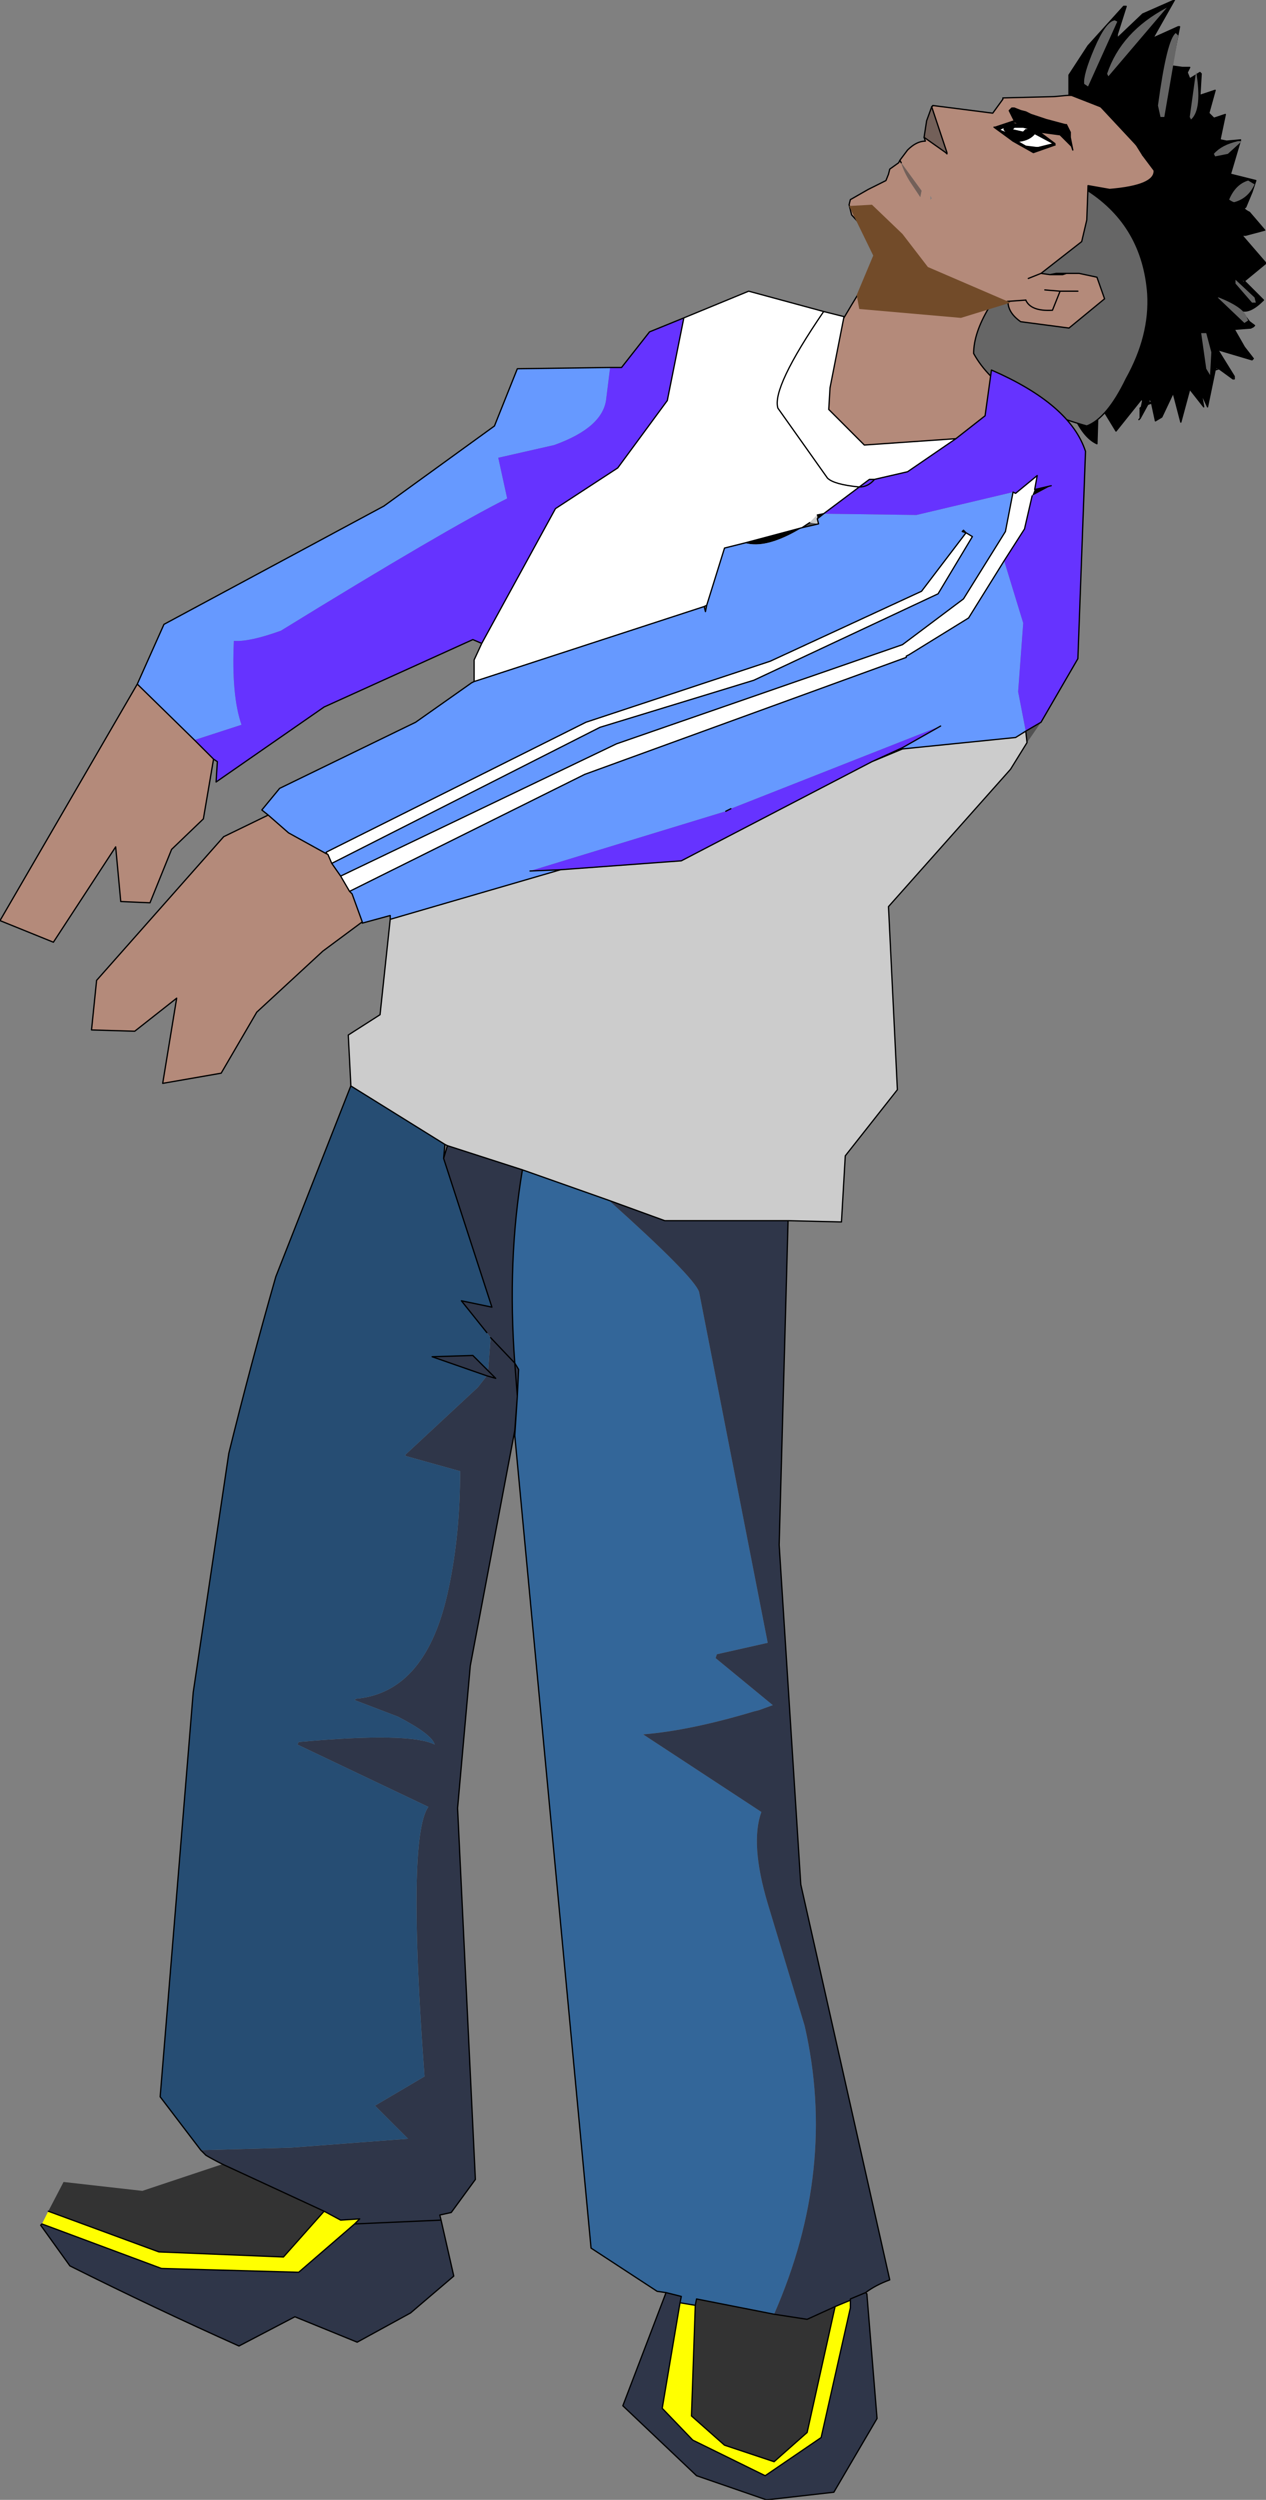
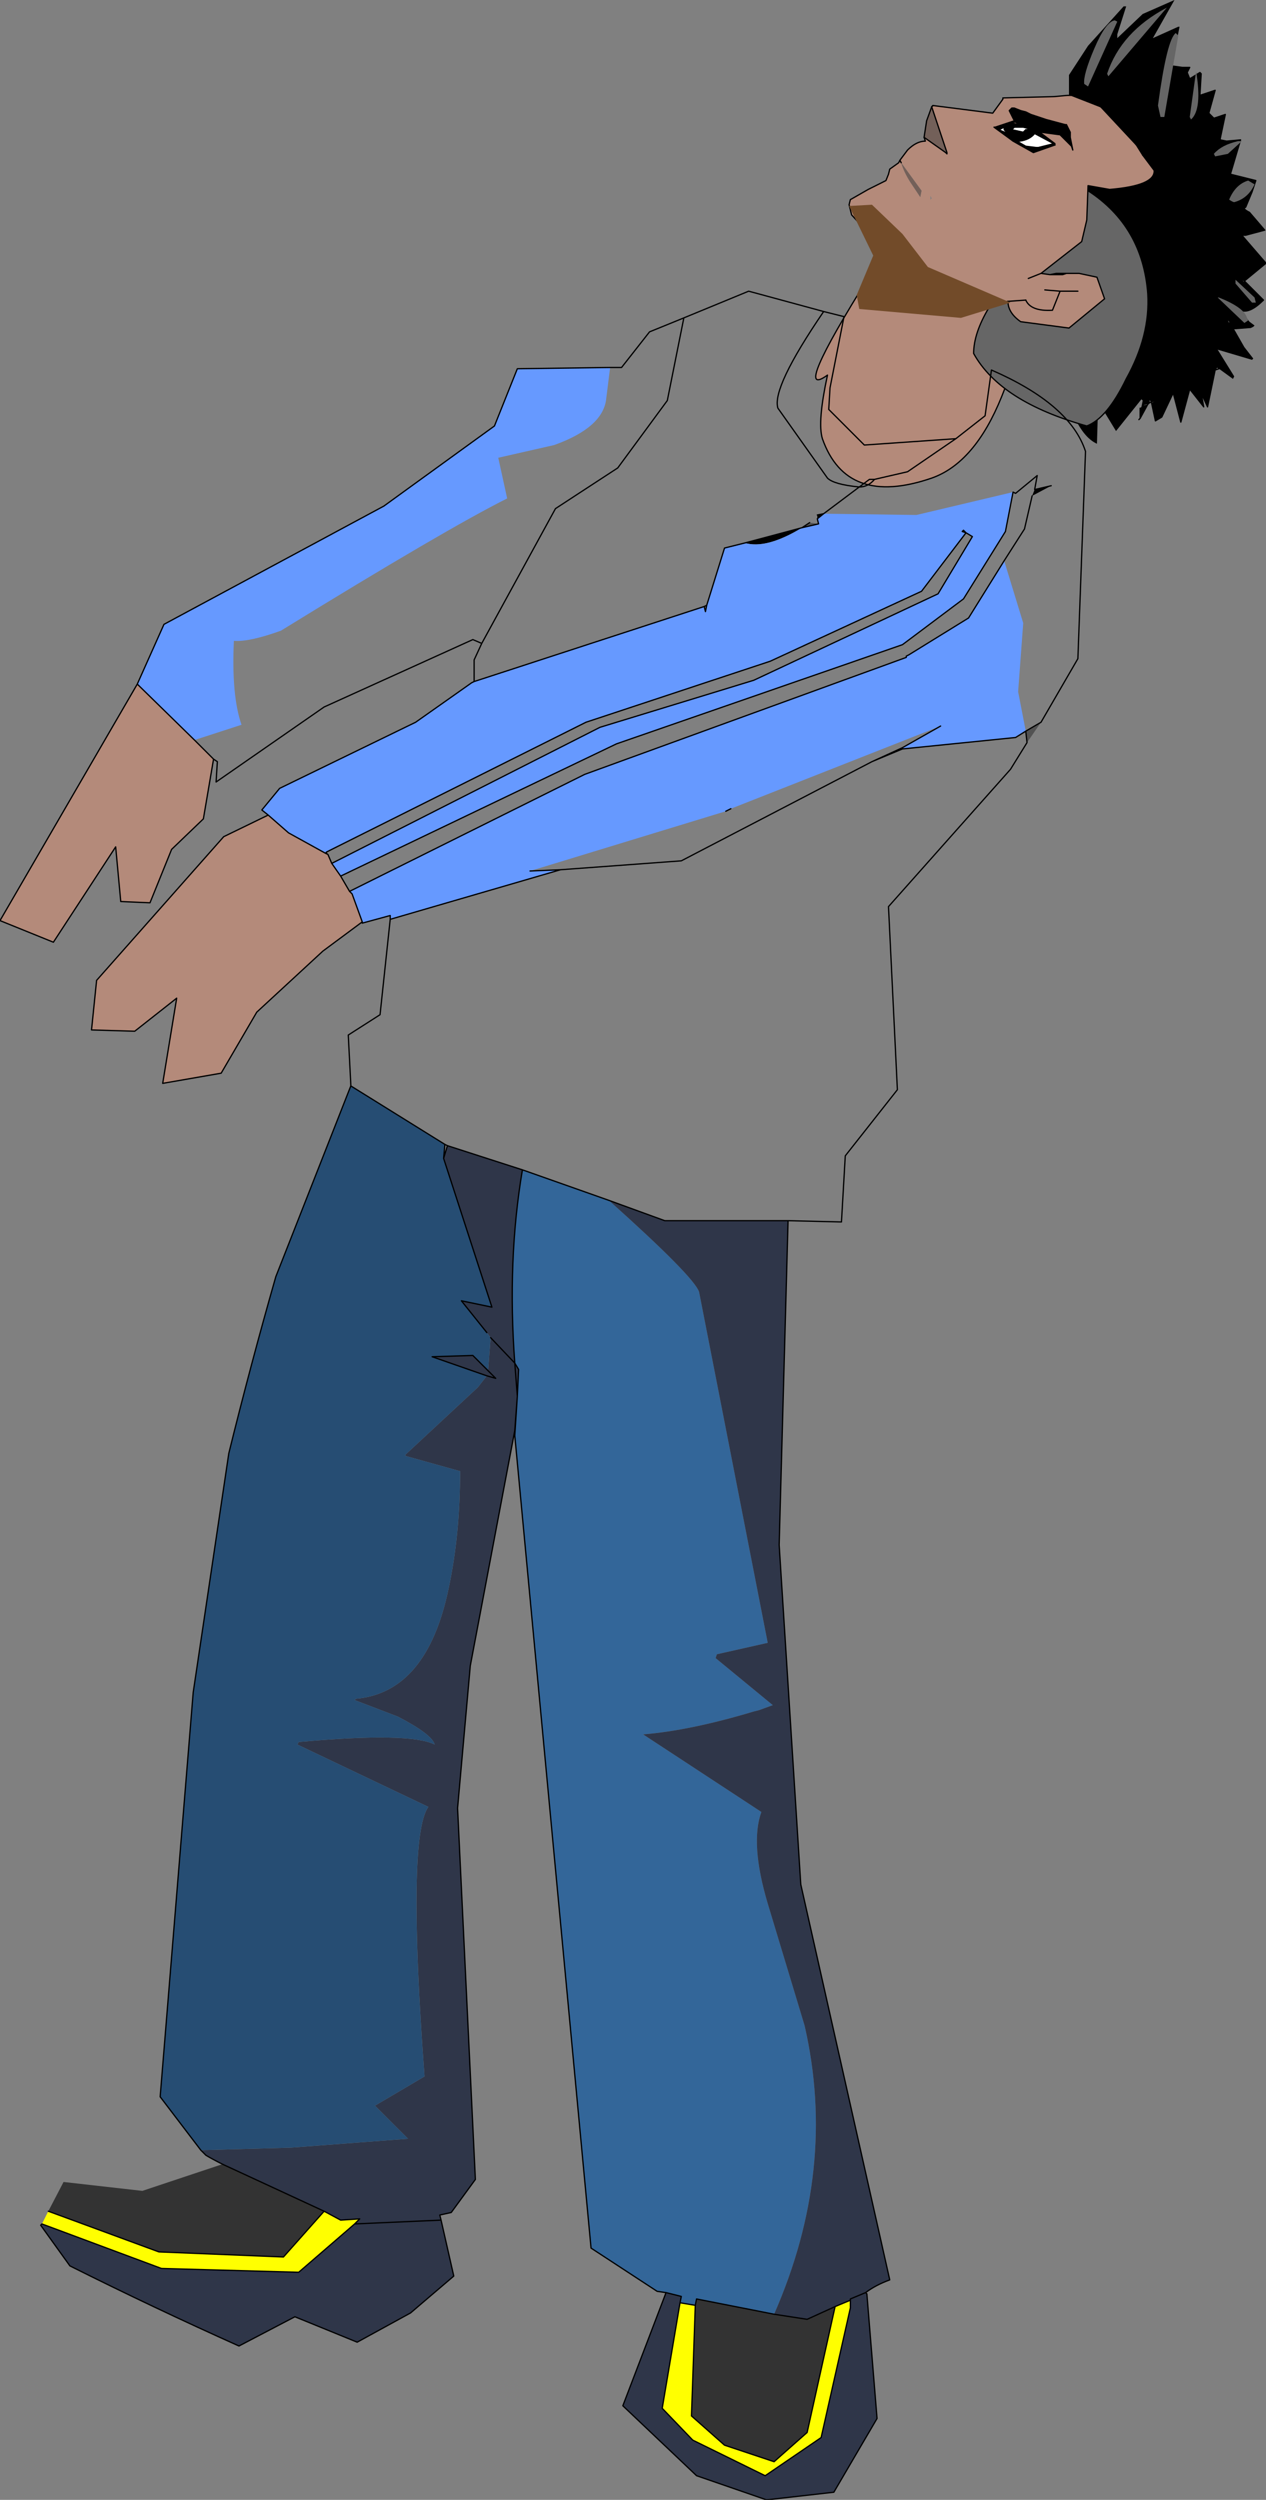
<svg xmlns="http://www.w3.org/2000/svg" height="98.3px" width="49.8px">
  <rect width="100%" height="100%" fill="#808080" stroke="none" />
  <g transform="matrix(1.0, 0.0, 0.0, 1.0, 1.3, 96.85)">
    <path d="M31.25 -82.1 Q29.8 -81.05 32.9 -86.0 L34.6 -86.1 37.05 -85.9 Q38.45 -85.55 38.6 -85.15 39.1 -83.7 38.1 -81.25 37.05 -78.65 35.35 -78.05 32.0 -76.9 31.05 -79.6 30.85 -80.25 31.25 -82.1" fill="#b48a7a" fill-rule="evenodd" stroke="none" />
    <path d="M31.25 -82.1 Q30.85 -80.25 31.05 -79.6 32.0 -76.9 35.35 -78.05 37.05 -78.65 38.1 -81.25 39.1 -83.7 38.6 -85.15 38.45 -85.55 37.05 -85.9 L34.6 -86.1 32.9 -86.0 Q29.8 -81.05 31.25 -82.1 Z" fill="none" stroke="#000000" stroke-linecap="round" stroke-linejoin="round" stroke-width="0.05" />
    <path d="M44.8 -94.3 L45.1 -95.8 45.05 -95.8 44.05 -95.35 44.9 -96.85 43.65 -96.3 42.65 -95.35 42.65 -95.5 43.0 -96.6 42.9 -96.6 41.5 -95.05 40.75 -93.9 40.75 -92.9 40.85 -92.9 40.7 -92.55 Q40.55 -92.2 40.65 -90.3 40.8 -88.1 41.55 -86.15 L42.3 -84.45 Q42.4 -82.95 40.9 -80.6 41.3 -79.65 41.85 -79.4 L41.9 -81.05 42.6 -79.9 43.6 -81.15 43.65 -81.1 43.6 -80.85 43.55 -80.8 43.55 -80.4 43.85 -80.95 43.65 -80.9 43.7 -80.95 43.9 -81.0 43.9 -81.2 44.0 -81.05 44.15 -81.1 44.0 -81.0 44.15 -80.3 44.4 -80.45 44.85 -81.4 45.15 -80.25 45.5 -81.55 46.05 -80.85 45.95 -81.4 46.2 -80.85 46.5 -82.3 46.55 -82.4 46.65 -82.35 47.2 -81.95 47.25 -82.05 46.6 -83.1 47.95 -82.7 48.0 -82.75 47.65 -83.2 47.25 -83.9 47.9 -83.95 48.0 -84.0 48.05 -84.05 47.85 -84.2 47.5 -84.65 Q47.85 -84.5 48.4 -85.05 L47.65 -85.8 48.5 -86.5 47.55 -87.6 47.7 -87.6 48.45 -87.8 47.85 -88.5 Q47.55 -88.65 47.7 -88.7 L47.95 -89.3 48.1 -89.75 47.1 -90.0 47.5 -91.35 46.95 -91.3 46.7 -91.35 46.7 -91.4 46.9 -92.35 46.45 -92.2 46.25 -92.4 46.5 -93.3 45.9 -93.1 45.95 -93.95 45.9 -94.0 45.5 -93.75 45.4 -94.0 45.5 -94.2 45.25 -94.2 45.2 -94.2 44.85 -94.2 44.8 -94.3 44.7 -92.45 44.8 -94.3 M41.55 -93.95 L40.85 -92.9 41.55 -93.95 M42.65 -87.1 L41.85 -88.3 42.7 -88.55 43.5 -89.05 43.75 -90.3 Q43.6 -90.9 40.85 -92.9 43.6 -90.9 43.75 -90.3 L43.5 -89.05 42.7 -88.55 41.85 -88.3 42.65 -87.1 42.95 -86.65 Q43.5 -85.65 43.5 -84.8 L43.4 -83.65 43.5 -84.8 Q43.5 -85.65 42.95 -86.65 L42.65 -87.1 M47.55 -87.6 L47.35 -87.75 47.4 -87.65 47.55 -87.6 M47.65 -85.8 L47.65 -85.7 47.4 -86.0 47.65 -85.8 M44.3 -87.45 L42.95 -86.65 44.3 -87.45 M47.05 -84.15 L47.05 -84.05 47.25 -83.9 47.05 -84.05 47.05 -84.15 47.05 -84.2 47.0 -84.25 47.05 -84.15 M43.65 -81.1 L43.65 -80.9 43.65 -81.1 M43.7 -82.45 L43.65 -81.55 43.6 -81.15 43.65 -81.55 43.7 -82.45 M45.85 -82.1 L45.95 -81.4 45.85 -82.1" fill="#000000" fill-rule="evenodd" stroke="none" />
    <path d="M40.75 -92.9 L40.85 -92.9 Q43.6 -90.9 43.75 -90.3 L43.5 -89.05 42.7 -88.55 41.85 -88.3 42.65 -87.1 M43.55 -80.8 L43.55 -80.4 43.5 -80.35 43.55 -80.4 43.85 -80.95 43.9 -81.0 44.0 -81.05 44.0 -81.0 44.15 -80.3 44.4 -80.45 44.85 -81.4 45.15 -80.25 45.5 -81.55 46.05 -80.85 45.95 -81.4 46.2 -80.85 46.5 -82.3 46.65 -82.35 M47.5 -84.65 Q47.85 -84.5 48.4 -85.05 L47.65 -85.8 48.5 -86.5 47.55 -87.6 47.7 -87.6 48.45 -87.8 47.85 -88.5 Q47.55 -88.65 47.7 -88.7 L47.95 -89.3 48.1 -89.75 47.1 -90.0 47.5 -91.35 46.95 -91.3 46.7 -91.35 46.7 -91.4 46.9 -92.35 46.45 -92.2 46.25 -92.4 46.5 -93.3 45.9 -93.1 45.95 -93.95 45.9 -94.0 45.5 -93.75 45.4 -94.0 45.5 -94.2 45.25 -94.2 45.2 -94.2 44.85 -94.25 44.85 -94.2 45.2 -94.2 M47.55 -87.6 L47.35 -87.75 47.4 -87.65 47.55 -87.6 M47.65 -85.8 L47.65 -85.7 47.4 -86.0 47.65 -85.8 M46.55 -82.4 L46.5 -82.3 M43.65 -80.9 L43.7 -80.95 43.9 -81.0 43.9 -81.2 44.0 -81.05 44.15 -81.1 M45.95 -81.4 L45.85 -82.1" fill="none" stroke="#000000" stroke-linecap="round" stroke-linejoin="round" stroke-width="0.05" />
-     <path d="M44.8 -94.3 L45.1 -95.8 45.05 -95.8 44.05 -95.35 44.9 -96.85 43.65 -96.3 42.65 -95.35 42.65 -95.5 43.0 -96.6 42.9 -96.6 41.5 -95.05 40.75 -93.9 40.75 -92.9 M40.85 -92.9 L40.7 -92.55 Q40.55 -92.2 40.65 -90.3 40.8 -88.1 41.55 -86.15 L42.3 -84.45 Q42.4 -82.95 40.9 -80.6 41.3 -79.65 41.85 -79.4 L41.9 -81.05 42.6 -79.9 43.6 -81.15 43.65 -81.1 43.6 -80.85 43.55 -80.8 M43.85 -80.95 L44.0 -81.0 44.15 -81.1 M46.65 -82.35 L47.2 -81.95 47.25 -81.95 47.25 -82.05 46.6 -83.1 47.95 -82.7 48.0 -82.75 47.65 -83.2 47.25 -83.9 47.9 -83.95 48.0 -84.0 48.05 -84.05 47.85 -84.2 47.5 -84.65 M44.8 -94.3 L44.7 -92.45 M40.85 -92.9 L41.55 -93.95 M42.65 -87.1 L42.95 -86.65 Q43.5 -85.65 43.5 -84.8 L43.4 -83.65 M42.95 -86.65 L44.3 -87.45 M46.65 -82.35 L46.55 -82.4 M47.25 -83.9 L47.05 -84.05 47.05 -84.15 47.0 -84.25 47.05 -84.2 47.05 -84.15 M43.85 -80.95 L43.65 -80.9 43.65 -81.1 M43.6 -81.15 L43.65 -81.55 43.7 -82.45" fill="none" stroke="#000000" stroke-linecap="round" stroke-linejoin="round" stroke-width="0.05" />
    <path d="M42.25 -93.95 L42.3 -93.85 44.6 -96.55 Q42.8 -95.6 42.25 -93.95" fill="#666666" fill-rule="evenodd" stroke="none" />
    <path d="M42.55 -96.05 Q42.2 -96.0 41.75 -94.95 41.3 -93.9 41.35 -93.55 L41.5 -93.45 42.65 -96.0 42.55 -96.05" fill="#666666" fill-rule="evenodd" stroke="none" />
    <path d="M44.95 -95.55 Q44.6 -95.3 44.25 -92.7 L44.35 -92.25 44.5 -92.25 45.05 -95.45 44.95 -95.55" fill="#666666" fill-rule="evenodd" stroke="none" />
-     <path d="M46.1 -83.75 L45.95 -83.75 46.15 -82.35 46.3 -82.1 46.35 -83.0 46.15 -83.75 46.1 -83.75" fill="#666666" fill-rule="evenodd" stroke="none" />
    <path d="M46.65 -85.15 L46.6 -85.15 47.65 -84.15 47.8 -84.25 47.75 -84.35 Q47.65 -84.75 46.65 -85.15" fill="#666666" fill-rule="evenodd" stroke="none" />
    <path d="M47.3 -85.85 L47.3 -85.9 47.3 -85.7 47.95 -84.95 48.1 -84.95 48.05 -85.15 47.3 -85.85" fill="#666666" fill-rule="evenodd" stroke="none" />
    <path d="M47.8 -89.75 Q47.3 -89.6 47.05 -89.0 47.2 -88.9 47.25 -88.9 47.8 -89.05 48.05 -89.6 L47.8 -89.75" fill="#666666" fill-rule="evenodd" stroke="none" />
    <path d="M47.4 -91.3 Q46.75 -91.15 46.45 -90.8 L46.5 -90.7 47.0 -90.8 47.55 -91.3 47.4 -91.3" fill="#666666" fill-rule="evenodd" stroke="none" />
    <path d="M45.5 -92.25 L45.55 -92.15 Q46.0 -92.55 45.75 -94.05 L45.5 -92.25" fill="#666666" fill-rule="evenodd" stroke="none" />
    <path d="M41.45 -80.1 Q42.25 -80.4 43.0 -81.95 43.95 -83.65 43.85 -85.3 43.65 -87.95 41.5 -89.35 40.1 -89.25 38.75 -87.45 37.75 -86.05 37.55 -85.0 L37.6 -84.75 Q37.0 -83.75 37.0 -82.95 38.05 -81.05 41.45 -80.1" fill="#666666" fill-rule="evenodd" stroke="none" />
    <path d="M41.45 -80.1 Q38.05 -81.05 37.0 -82.95 37.0 -83.75 37.6 -84.75 L37.55 -85.0 Q37.75 -86.05 38.75 -87.45 40.1 -89.25 41.5 -89.35 43.65 -87.95 43.85 -85.3 43.95 -83.65 43.0 -81.95 42.25 -80.4 41.45 -80.1 Z" fill="none" stroke="#000000" stroke-linecap="round" stroke-linejoin="round" stroke-width="0.05" />
    <path d="M42.0 -92.65 L40.85 -93.1 40.7 -93.1 40.15 -93.05 38.15 -93.0 38.15 -92.95 37.75 -92.4 35.4 -92.7 35.35 -92.65 35.95 -90.85 35.9 -90.85 35.05 -91.45 35.1 -91.3 Q34.75 -91.3 34.4 -90.95 L34.1 -90.55 34.05 -90.45 33.7 -90.2 33.65 -90.0 33.55 -89.75 32.95 -89.45 32.85 -89.4 32.15 -89.0 32.1 -88.8 32.2 -88.4 33.25 -87.25 36.1 -84.85 36.35 -84.8 36.85 -84.85 38.35 -85.0 Q38.35 -84.55 38.85 -84.2 L40.75 -83.95 42.15 -85.1 41.85 -85.95 41.15 -86.1 40.65 -86.1 40.5 -86.05 40.3 -86.05 40.0 -86.05 39.65 -86.1 41.25 -87.35 41.45 -88.2 41.5 -89.55 42.35 -89.4 Q44.15 -89.55 44.1 -90.15 L43.65 -90.75 43.4 -91.15 42.0 -92.65 M35.95 -90.85 L35.95 -90.8 35.9 -90.85 35.95 -90.8 35.95 -90.85 M34.15 -90.45 L34.95 -89.35 34.9 -89.1 34.5 -89.7 Q34.25 -90.1 34.15 -90.45 L34.1 -90.55 34.15 -90.45 M40.5 -85.4 L40.4 -85.4 40.1 -84.65 Q39.25 -84.6 39.05 -85.05 39.25 -84.6 40.1 -84.65 L40.4 -85.4 40.5 -85.4 41.1 -85.4 40.5 -85.4 M39.8 -85.45 L40.4 -85.4 39.8 -85.45 M39.05 -85.05 L38.35 -85.0 39.05 -85.05 M39.15 -85.9 L39.65 -86.1 39.15 -85.9 M35.3 -89.0 L35.3 -89.15 35.35 -89.05 35.3 -89.0" fill="#b48a7a" fill-rule="evenodd" stroke="none" />
    <path d="M35.35 -92.65 L35.15 -92.1 35.05 -91.45 35.9 -90.85 35.95 -90.85 35.35 -92.65 M34.15 -90.45 Q34.25 -90.1 34.5 -89.7 L34.9 -89.1 34.95 -89.35 34.15 -90.45" fill="#736059" fill-rule="evenodd" stroke="none" />
    <path d="M43.4 -91.15 L42.7 -92.1 42.0 -92.65 40.85 -93.1 40.7 -93.1 40.15 -93.05 38.15 -93.0 38.15 -92.95 37.75 -92.4 35.4 -92.7 35.35 -92.65 35.15 -92.1 35.05 -91.45 35.1 -91.3 Q34.75 -91.3 34.4 -90.95 L34.1 -90.55 34.05 -90.45 33.7 -90.2 33.65 -90.0 33.55 -89.75 32.95 -89.45 32.85 -89.4 32.15 -89.0 32.1 -88.8 32.2 -88.4 33.25 -87.25 36.1 -84.85 36.35 -84.8 36.85 -84.85 38.35 -85.0 39.05 -85.05 M43.65 -90.75 L43.4 -91.15 M34.15 -90.45 L34.1 -90.55" fill="none" stroke="#000000" stroke-linecap="round" stroke-linejoin="round" stroke-width="0.05" />
    <path d="M38.35 -85.0 Q38.35 -84.55 38.85 -84.2 L40.75 -83.95 42.15 -85.1 41.85 -85.95 41.15 -86.1 40.25 -86.1 40.0 -86.05 39.65 -86.1 41.25 -87.35 41.45 -88.2 41.5 -89.55 42.35 -89.4 Q44.15 -89.55 44.1 -90.15 L43.65 -90.75 M43.4 -91.15 L42.0 -92.65 M35.9 -90.85 L35.05 -91.45 M35.9 -90.85 L35.95 -90.8 35.95 -90.85 35.35 -92.65 35.4 -92.7 M40.4 -85.4 L40.5 -85.4 41.1 -85.4 M39.05 -85.05 Q39.25 -84.6 40.1 -84.65 L40.4 -85.4 40.5 -85.4 M40.4 -85.4 L39.8 -85.45 M40.65 -86.1 L40.5 -86.05 40.3 -86.05 40.65 -86.1 41.15 -86.1 M40.3 -86.05 L40.0 -86.05 M39.65 -86.1 L39.15 -85.9" fill="none" stroke="#000000" stroke-linecap="round" stroke-linejoin="round" stroke-width="0.05" />
    <path d="M39.6 -91.65 L40.2 -91.2 40.15 -91.2 39.4 -91.6 39.45 -91.7 39.6 -91.65 39.45 -91.7 39.4 -91.6 Q39.2 -91.35 38.8 -91.3 L38.7 -91.3 39.05 -91.1 39.45 -91.05 39.55 -91.05 40.15 -91.2 40.2 -91.15 39.35 -90.85 38.55 -91.3 37.8 -91.85 37.85 -91.85 38.6 -92.1 38.4 -92.5 38.5 -92.6 38.6 -92.6 38.85 -92.5 39.05 -92.45 39.25 -92.35 39.85 -92.15 40.6 -91.95 40.65 -91.95 40.8 -91.65 40.8 -91.45 40.9 -90.95 40.85 -91.1 40.4 -91.55 39.65 -91.65 39.6 -91.65 M38.85 -92.1 L38.7 -92.05 38.6 -92.1 38.7 -92.05 38.85 -92.1 M38.35 -91.6 L38.5 -91.45 38.6 -91.4 38.7 -91.3 38.6 -91.4 38.5 -91.45 38.35 -91.6 38.2 -91.75 38.2 -91.85 38.0 -91.75 38.1 -91.7 38.35 -91.6 M38.25 -91.9 L38.2 -91.85 38.25 -91.9 38.25 -91.95 38.25 -91.9 M37.85 -91.85 L38.25 -91.95 37.85 -91.85 M38.65 -92.05 L38.6 -92.1 38.65 -92.05 38.7 -92.05 38.65 -92.05 38.35 -92.0 38.5 -92.0 38.8 -91.95 38.65 -92.05 M39.45 -91.7 L39.4 -91.75 39.15 -91.85 38.8 -91.95 39.15 -91.85 39.4 -91.75 39.45 -91.7 M39.1 -91.8 L39.4 -91.6 39.1 -91.8 M38.35 -91.95 L38.35 -92.0 38.35 -91.95 38.35 -92.0 38.35 -91.95 38.25 -91.95 38.35 -91.95 M38.5 -92.0 L38.25 -91.95 38.5 -92.0" fill="#000000" fill-rule="evenodd" stroke="none" />
    <path d="M39.4 -91.6 L40.15 -91.2 39.55 -91.05 39.45 -91.05 39.05 -91.1 38.7 -91.3 38.8 -91.3 Q39.2 -91.35 39.4 -91.6 M38.35 -91.6 L38.1 -91.7 38.0 -91.75 38.2 -91.85 38.2 -91.75 38.35 -91.6" fill="#ffffff" fill-rule="evenodd" stroke="none" />
    <path d="M40.2 -91.2 L39.6 -91.65 39.45 -91.7 39.4 -91.6 40.15 -91.2 40.2 -91.2 M38.6 -92.1 L38.4 -92.5 38.5 -92.6 38.6 -92.6 38.85 -92.5 39.05 -92.45 39.25 -92.35 39.85 -92.15 40.6 -91.95 40.65 -91.95 40.8 -91.65 40.8 -91.45 40.9 -90.95 40.85 -91.1 40.4 -91.55 39.65 -91.65 39.6 -91.65 M40.15 -91.2 L40.2 -91.15 M40.15 -91.2 L39.55 -91.05 39.45 -91.05 39.05 -91.1 38.7 -91.3 38.6 -91.4 38.5 -91.45 38.35 -91.6 38.1 -91.7 38.0 -91.75 38.2 -91.85 38.25 -91.9 38.25 -91.95 38.35 -91.95 38.35 -92.0 38.5 -92.0 38.8 -91.95 38.65 -92.05 38.6 -92.1 M38.7 -91.3 L38.8 -91.3 Q39.2 -91.35 39.4 -91.6 L39.1 -91.8 M38.8 -91.95 L39.15 -91.85 39.4 -91.75 39.45 -91.7 M38.35 -91.6 L38.2 -91.75 38.2 -91.85" fill="none" stroke="#000000" stroke-linecap="round" stroke-linejoin="round" stroke-width="0.05" />
    <path d="M40.2 -91.15 L39.35 -90.85 38.55 -91.3 37.8 -91.85 37.85 -91.85 38.6 -92.1 38.7 -92.05 38.85 -92.1 M38.25 -91.95 L37.85 -91.85 37.8 -91.85 M38.65 -92.05 L38.7 -92.05 M38.65 -92.05 L38.35 -92.0 38.35 -91.95 38.25 -91.95 38.5 -92.0" fill="none" stroke="#000000" stroke-linecap="round" stroke-linejoin="round" stroke-width="0.05" />
    <path d="M39.05 -91.75 L38.95 -91.65 38.5 -91.75 38.6 -91.85 38.75 -91.85 38.95 -91.85 39.15 -91.8 Q39.2 -91.75 39.05 -91.75" fill="#ffffff" fill-rule="evenodd" stroke="none" />
    <path d="M39.05 -91.75 L38.95 -91.65 38.5 -91.75 38.6 -91.85 38.75 -91.85 38.95 -91.85 39.15 -91.8 Q39.2 -91.75 39.05 -91.75 Z" fill="none" stroke="#000000" stroke-linecap="round" stroke-linejoin="round" stroke-width="0.05" />
    <path d="M36.5 -84.35 L38.45 -84.95 35.2 -86.35 34.2 -87.65 33.0 -88.8 32.1 -88.75 33.05 -86.8 32.4 -85.25 32.5 -84.7 36.5 -84.35" fill="#724b29" fill-rule="evenodd" stroke="none" />
    <path d="M30.25 -76.1 L30.55 -76.3 30.9 -76.25 30.25 -76.1 M39.65 -68.45 L39.1 -67.65 39.05 -68.1 39.65 -68.45 M36.7 -75.9 L36.55 -75.95 36.6 -76.0 36.7 -75.9" fill="#525252" fill-rule="evenodd" stroke="none" />
    <path d="M28.0 -75.5 L30.25 -76.1 Q28.85 -75.25 28.0 -75.5 M30.85 -76.6 L31.1 -76.65 30.85 -76.45 30.85 -76.6 M39.4 -77.6 L40.05 -77.75 39.3 -77.35 39.4 -77.6 M11.6 -63.25 L11.5 -63.3 11.55 -63.35 11.6 -63.25 M33.0 -66.9 L34.2 -67.45 34.2 -67.4 33.0 -66.9" fill="#000000" fill-rule="evenodd" stroke="none" />
-     <path d="M17.65 -71.55 L20.55 -76.85 23.0 -78.45 24.95 -81.1 25.6 -84.35 28.15 -85.4 31.1 -84.6 31.9 -84.4 31.35 -81.6 31.3 -80.75 32.7 -79.35 36.3 -79.6 34.4 -78.3 33.1 -78.0 32.9 -78.0 32.5 -77.7 31.1 -76.65 30.85 -76.6 30.55 -76.3 30.25 -76.1 28.0 -75.5 27.2 -75.3 26.5 -73.05 26.4 -73.0 17.35 -70.05 17.35 -70.9 17.65 -71.55 M31.1 -84.6 Q29.05 -81.6 29.3 -80.8 L31.25 -78.05 Q31.5 -77.8 32.5 -77.7 31.5 -77.8 31.25 -78.05 L29.3 -80.8 Q29.05 -81.6 31.1 -84.6 M38.55 -77.5 Q38.55 -77.5 38.65 -77.45 L39.5 -78.15 39.4 -77.6 39.3 -77.35 39.0 -76.05 38.2 -74.8 36.8 -72.55 34.45 -71.1 34.35 -71.05 34.35 -71.0 21.7 -66.4 12.45 -61.8 12.1 -62.4 22.95 -67.6 34.2 -71.5 36.6 -73.3 38.25 -75.95 38.55 -77.5 M11.55 -63.35 L21.75 -68.45 29.0 -70.85 34.95 -73.6 36.7 -75.9 36.95 -75.75 35.6 -73.5 28.35 -70.1 22.3 -68.25 11.75 -62.9 11.6 -63.25 11.55 -63.35" fill="#ffffff" fill-rule="evenodd" stroke="none" />
    <path d="M32.75 -6.7 L32.8 -6.65 32.75 -6.7" fill="#666666" fill-rule="evenodd" stroke="none" />
    <path d="M0.6 -9.9 L1.2 -11.05 4.3 -10.7 7.45 -11.75 11.45 -9.9 9.85 -8.1 4.95 -8.3 0.6 -9.9 M29.15 -5.85 L30.45 -5.65 31.55 -6.15 30.45 -1.2 29.15 -0.05 27.2 -0.7 25.9 -1.85 26.05 -6.2 26.1 -6.45 29.15 -5.85" fill="#333333" fill-rule="evenodd" stroke="none" />
    <path d="M24.9 -6.7 L24.55 -6.75 21.95 -8.45 18.95 -40.4 18.95 -40.45 18.95 -40.6 19.05 -41.95 19.1 -43.0 18.95 -43.25 Q18.65 -47.3 19.25 -50.85 L22.65 -49.65 Q26.0 -46.65 26.2 -46.05 L28.9 -32.25 26.9 -31.8 26.85 -31.65 29.1 -29.8 28.55 -29.6 28.35 -29.55 Q25.85 -28.8 24.0 -28.65 L28.65 -25.6 Q28.2 -24.35 28.9 -22.0 L30.35 -17.2 Q31.65 -11.55 29.15 -5.85 L26.1 -6.45 26.05 -6.2 25.45 -6.3 25.5 -6.55 24.9 -6.7 M18.95 -40.4 L19.05 -41.95 18.95 -40.4" fill="#336699" fill-rule="evenodd" stroke="none" />
    <path d="M29.7 -48.85 L29.35 -36.1 30.2 -22.75 33.7 -7.2 Q33.15 -7.0 32.75 -6.7 L32.15 -6.45 32.15 -6.4 32.15 -6.45 32.75 -6.7 32.8 -6.65 33.2 -1.75 31.5 1.15 28.85 1.45 26.1 0.5 23.2 -2.25 24.9 -6.7 25.5 -6.55 25.45 -6.3 24.75 -2.15 25.95 -0.9 28.8 0.5 31.0 -1.0 32.15 -6.1 32.15 -6.4 31.55 -6.15 30.45 -5.65 29.15 -5.85 Q31.65 -11.55 30.35 -17.2 L28.9 -22.0 Q28.2 -24.35 28.65 -25.6 L24.0 -28.65 Q25.85 -28.8 28.35 -29.55 L28.55 -29.6 29.1 -29.8 26.85 -31.65 26.9 -31.8 28.9 -32.25 26.2 -46.05 Q26.0 -46.65 22.65 -49.65 L24.85 -48.85 29.7 -48.85 M18.95 -40.6 L17.2 -31.35 16.7 -25.75 17.4 -11.15 16.45 -9.85 16.0 -9.75 16.05 -9.55 16.55 -7.35 14.85 -5.9 12.75 -4.75 10.3 -5.75 8.1 -4.6 Q4.75 -6.1 1.45 -7.75 L0.3 -9.35 0.35 -9.4 5.05 -7.65 10.45 -7.5 12.65 -9.4 12.85 -9.6 12.1 -9.55 11.45 -9.9 7.45 -11.75 Q7.05 -11.95 6.8 -12.1 L6.6 -12.3 10.15 -12.4 14.75 -12.75 13.45 -14.05 15.4 -15.2 Q14.7 -24.6 15.55 -25.8 L10.4 -28.25 10.45 -28.35 Q14.8 -28.75 15.8 -28.25 15.7 -28.65 14.35 -29.35 L12.65 -30.0 12.7 -30.05 Q15.5 -30.3 16.35 -34.4 16.8 -36.5 16.8 -39.0 L14.65 -39.6 14.65 -39.65 17.5 -42.3 17.85 -42.75 15.7 -43.5 17.3 -43.55 17.9 -42.95 18.2 -42.65 17.85 -42.75 18.2 -42.65 17.9 -42.95 18.0 -44.25 17.85 -44.45 16.85 -45.7 18.05 -45.45 16.15 -51.3 16.3 -51.8 19.25 -50.85 Q18.65 -47.3 18.95 -43.25 L19.1 -43.0 19.05 -41.95 18.95 -43.25 19.05 -41.95 18.95 -40.6 M18.95 -43.25 L18.0 -44.25 18.95 -43.25 M16.05 -9.55 L12.65 -9.4 16.05 -9.55" fill="#2f3649" fill-rule="evenodd" stroke="none" />
    <path d="M0.35 -9.4 L0.6 -9.9 4.95 -8.3 9.85 -8.1 11.45 -9.9 12.1 -9.55 12.85 -9.6 12.65 -9.4 10.45 -7.5 5.05 -7.65 0.35 -9.4 M31.55 -6.15 L32.15 -6.4 32.15 -6.1 31.0 -1.0 28.8 0.5 25.95 -0.9 24.75 -2.15 25.45 -6.3 26.05 -6.2 25.9 -1.85 27.2 -0.7 29.15 -0.05 30.45 -1.2 31.55 -6.15" fill="#ffff00" fill-rule="evenodd" stroke="none" />
-     <path d="M30.55 -76.3 L30.85 -76.6 30.85 -76.45 30.9 -76.25 30.55 -76.3 M39.1 -67.65 L38.45 -66.6 33.65 -61.2 34.0 -54.0 31.95 -51.4 31.8 -48.8 29.7 -48.85 24.85 -48.85 22.65 -49.65 19.25 -50.85 16.3 -51.8 16.2 -51.85 12.5 -54.15 12.5 -54.2 12.4 -56.15 13.65 -56.95 14.05 -60.7 20.75 -62.65 25.5 -63.0 33.0 -66.9 34.2 -67.4 38.65 -67.85 39.05 -68.1 39.1 -67.65" fill="#cccccc" fill-rule="evenodd" stroke="none" />
    <path d="M17.35 -70.05 L26.4 -73.0 26.45 -72.8 26.5 -73.05 27.2 -75.3 28.0 -75.5 Q28.85 -75.25 30.25 -76.1 L30.9 -76.25 30.85 -76.45 31.1 -76.65 34.75 -76.6 38.55 -77.5 38.25 -75.95 36.6 -73.3 34.2 -71.5 22.95 -67.6 12.1 -62.4 11.75 -62.9 22.3 -68.25 28.35 -70.1 35.6 -73.5 36.95 -75.75 36.7 -75.9 34.95 -73.6 29.0 -70.85 21.75 -68.45 11.55 -63.35 11.5 -63.3 10.05 -64.1 9.25 -64.8 9.0 -65.0 9.7 -65.85 15.05 -68.45 17.25 -70.0 17.35 -70.05 M22.7 -82.4 L22.55 -81.2 Q22.45 -80.05 20.5 -79.35 L18.3 -78.85 18.65 -77.25 Q16.25 -76.05 9.75 -72.05 8.5 -71.6 7.9 -71.65 7.8 -69.5 8.2 -68.35 L6.35 -67.75 4.1 -69.95 5.15 -72.3 13.8 -76.95 18.15 -80.1 19.05 -82.35 22.7 -82.4 M14.05 -60.7 L14.05 -60.85 12.95 -60.55 12.95 -60.6 12.55 -61.7 12.45 -61.8 21.7 -66.4 34.35 -71.0 34.35 -71.05 34.45 -71.1 36.8 -72.55 38.2 -74.8 38.95 -72.35 38.75 -69.65 39.05 -68.1 38.65 -67.85 34.2 -67.4 34.2 -67.45 35.7 -68.3 27.45 -65.05 27.25 -64.95 19.55 -62.6 20.75 -62.65 14.05 -60.7 M36.7 -75.9 L36.6 -76.0 36.55 -75.95 36.7 -75.9" fill="#6699ff" fill-rule="evenodd" stroke="none" />
-     <path d="M25.6 -84.35 L24.95 -81.1 23.0 -78.45 20.55 -76.85 17.65 -71.55 17.3 -71.7 11.45 -69.05 7.2 -66.1 7.25 -66.9 7.1 -67.0 6.35 -67.75 8.2 -68.35 Q7.8 -69.5 7.9 -71.65 8.5 -71.6 9.75 -72.05 16.25 -76.05 18.65 -77.25 L18.3 -78.85 20.5 -79.35 Q22.45 -80.05 22.55 -81.2 L22.7 -82.4 23.15 -82.4 24.25 -83.8 25.6 -84.35 M31.1 -76.65 L32.5 -77.7 Q32.85 -77.7 33.1 -78.0 32.85 -77.7 32.5 -77.7 L32.9 -78.0 33.1 -78.0 34.4 -78.3 36.3 -79.6 37.45 -80.5 37.7 -82.3 Q40.8 -80.95 41.4 -79.1 L41.1 -70.95 39.65 -68.45 39.05 -68.1 38.75 -69.65 38.95 -72.35 38.2 -74.8 39.0 -76.05 39.3 -77.35 40.05 -77.75 39.4 -77.6 39.5 -78.15 38.65 -77.45 Q38.55 -77.5 38.55 -77.5 L34.75 -76.6 31.1 -76.65 M19.55 -62.6 L27.25 -64.95 27.45 -65.05 35.7 -68.3 34.2 -67.45 33.0 -66.9 25.5 -63.0 20.75 -62.65 19.55 -62.6" fill="#6633ff" fill-rule="evenodd" stroke="none" />
    <path d="M6.35 -67.75 L7.1 -67.0 6.7 -64.65 5.45 -63.45 4.6 -61.35 3.45 -61.4 3.25 -63.55 0.8 -59.8 -1.3 -60.65 4.1 -69.95 6.35 -67.75 M12.95 -60.6 L11.4 -59.45 8.8 -57.05 7.4 -54.65 5.1 -54.25 5.65 -57.6 4.0 -56.3 2.3 -56.35 2.5 -58.3 7.5 -63.95 9.25 -64.8 10.05 -64.1 11.5 -63.3 11.6 -63.25 11.75 -62.9 12.1 -62.4 12.45 -61.8 12.55 -61.7 12.95 -60.6" fill="#b48a7a" fill-rule="evenodd" stroke="none" />
    <path d="M6.6 -12.3 L5.0 -14.4 6.3 -30.3 7.7 -39.7 Q8.55 -43.15 9.55 -46.65 L12.5 -54.15 16.2 -51.85 16.15 -51.3 18.05 -45.45 16.85 -45.7 17.85 -44.45 18.0 -44.25 17.9 -42.95 17.3 -43.55 15.7 -43.5 17.85 -42.75 17.5 -42.3 14.65 -39.65 14.65 -39.6 16.8 -39.0 Q16.8 -36.5 16.35 -34.4 15.5 -30.3 12.7 -30.05 L12.65 -30.0 14.35 -29.35 Q15.7 -28.65 15.8 -28.25 14.8 -28.75 10.45 -28.35 L10.4 -28.25 15.55 -25.8 Q14.7 -24.6 15.4 -15.2 L13.45 -14.05 14.75 -12.75 10.15 -12.4 6.6 -12.3" fill="#264d73" fill-rule="evenodd" stroke="none" />
    <path d="M25.6 -84.35 L24.95 -81.1 23.0 -78.45 20.55 -76.85 17.65 -71.55 17.35 -70.9 17.35 -70.05 26.4 -73.0 26.5 -73.05 27.2 -75.3 28.0 -75.5 30.25 -76.1 30.55 -76.3 M30.85 -76.6 L31.1 -76.65 32.5 -77.7 Q31.5 -77.8 31.25 -78.05 L29.3 -80.8 Q29.05 -81.6 31.1 -84.6 L28.15 -85.4 25.6 -84.35 24.25 -83.8 23.15 -82.4 22.7 -82.4 19.05 -82.35 18.15 -80.1 13.8 -76.95 5.15 -72.3 4.1 -69.95 6.35 -67.75 7.1 -67.0 7.25 -66.9 7.2 -66.1 11.45 -69.05 17.3 -71.7 17.65 -71.55 M31.1 -84.6 L31.9 -84.4 31.35 -81.6 31.3 -80.75 32.7 -79.35 36.3 -79.6 37.45 -80.5 37.7 -82.3 Q40.8 -80.95 41.4 -79.1 L41.1 -70.95 39.65 -68.45 39.05 -68.1 39.1 -67.65 38.45 -66.6 33.65 -61.2 34.0 -54.0 31.95 -51.4 31.8 -48.8 29.7 -48.85 29.35 -36.1 30.2 -22.75 33.7 -7.2 Q33.15 -7.0 32.75 -6.7 L32.8 -6.65 33.2 -1.75 31.5 1.15 28.85 1.45 26.1 0.5 23.2 -2.25 24.9 -6.7 24.55 -6.75 21.95 -8.45 18.95 -40.4 18.95 -40.45 18.95 -40.6 17.2 -31.35 16.7 -25.75 17.4 -11.15 16.45 -9.85 16.0 -9.75 16.05 -9.55 16.55 -7.35 14.85 -5.9 12.75 -4.75 10.3 -5.75 8.1 -4.6 Q4.75 -6.1 1.45 -7.75 L0.3 -9.35 0.35 -9.4 5.05 -7.65 10.45 -7.5 12.65 -9.4 16.05 -9.55 M7.45 -11.75 Q7.05 -11.95 6.8 -12.1 L6.6 -12.3 5.0 -14.4 6.3 -30.3 7.7 -39.7 Q8.55 -43.15 9.55 -46.65 L12.5 -54.15 12.5 -54.2 12.4 -56.15 13.65 -56.95 14.05 -60.7 14.05 -60.85 12.95 -60.55 12.95 -60.6 11.4 -59.45 8.8 -57.05 7.4 -54.65 5.1 -54.25 5.65 -57.6 4.0 -56.3 2.3 -56.35 2.5 -58.3 7.5 -63.95 9.25 -64.8 9.0 -65.0 9.7 -65.85 15.05 -68.45 17.25 -70.0 17.35 -70.05 M30.85 -76.45 L31.1 -76.65 M38.55 -77.5 Q38.55 -77.5 38.65 -77.45 L39.5 -78.15 39.4 -77.6 40.05 -77.75 M39.3 -77.35 L39.0 -76.05 38.2 -74.8 36.8 -72.55 34.45 -71.1 34.35 -71.05 34.35 -71.0 21.7 -66.4 12.45 -61.8 12.55 -61.7 12.95 -60.6 M30.85 -76.45 L30.9 -76.25 30.25 -76.1 M33.1 -78.0 Q32.85 -77.7 32.5 -77.7 L32.9 -78.0 33.1 -78.0 34.4 -78.3 36.3 -79.6 M26.5 -73.05 L26.45 -72.8 26.4 -73.0 M11.55 -63.35 L21.75 -68.45 29.0 -70.85 34.95 -73.6 36.7 -75.9 36.55 -75.95 36.6 -76.0 36.7 -75.9 36.95 -75.75 35.6 -73.5 28.35 -70.1 22.3 -68.25 11.75 -62.9 12.1 -62.4 22.95 -67.6 34.2 -71.5 36.6 -73.3 38.25 -75.95 38.55 -77.5 M11.5 -63.3 L10.05 -64.1 9.25 -64.8 M11.75 -62.9 L11.6 -63.25 11.5 -63.3 11.55 -63.35 M12.45 -61.8 L12.1 -62.4 M7.1 -67.0 L6.7 -64.65 5.45 -63.45 4.6 -61.35 3.45 -61.4 3.25 -63.55 0.8 -59.8 -1.3 -60.65 4.1 -69.95 M19.55 -62.6 L20.75 -62.65 25.5 -63.0 33.0 -66.9 34.2 -67.45 35.7 -68.3 M27.25 -64.95 L27.45 -65.05 M19.25 -50.85 L16.3 -51.8 16.15 -51.3 18.05 -45.45 16.85 -45.7 17.85 -44.45 M18.0 -44.25 L18.95 -43.25 Q18.65 -47.3 19.25 -50.85 L22.65 -49.65 24.85 -48.85 29.7 -48.85 M16.2 -51.85 L16.15 -51.3 M16.3 -51.8 L16.2 -51.85 12.5 -54.15 M19.05 -41.95 L19.1 -43.0 18.95 -43.25 19.05 -41.95 18.95 -40.4 M17.9 -42.95 L17.3 -43.55 15.7 -43.5 17.85 -42.75 18.2 -42.65 17.9 -42.95 M18.95 -40.6 L19.05 -41.95 M29.15 -5.85 L30.45 -5.65 31.55 -6.15 32.15 -6.4 32.15 -6.45 32.75 -6.7 M14.05 -60.7 L20.75 -62.65 M34.2 -67.45 L34.2 -67.4 38.65 -67.85 39.05 -68.1 M34.2 -67.4 L33.0 -66.9 M7.45 -11.75 L11.45 -9.9 12.1 -9.55 12.85 -9.6 12.65 -9.4 M11.45 -9.9 L9.85 -8.1 4.95 -8.3 0.6 -9.9 M26.05 -6.2 L25.9 -1.85 27.2 -0.7 29.15 -0.05 30.45 -1.2 31.55 -6.15 M32.15 -6.4 L32.15 -6.1 31.0 -1.0 28.8 0.5 25.95 -0.9 24.75 -2.15 25.45 -6.3 25.5 -6.55 24.9 -6.7 M26.05 -6.2 L26.1 -6.45 29.15 -5.85 M25.45 -6.3 L26.05 -6.2" fill="none" stroke="#000000" stroke-linecap="round" stroke-linejoin="round" stroke-width="0.05" />
  </g>
</svg>